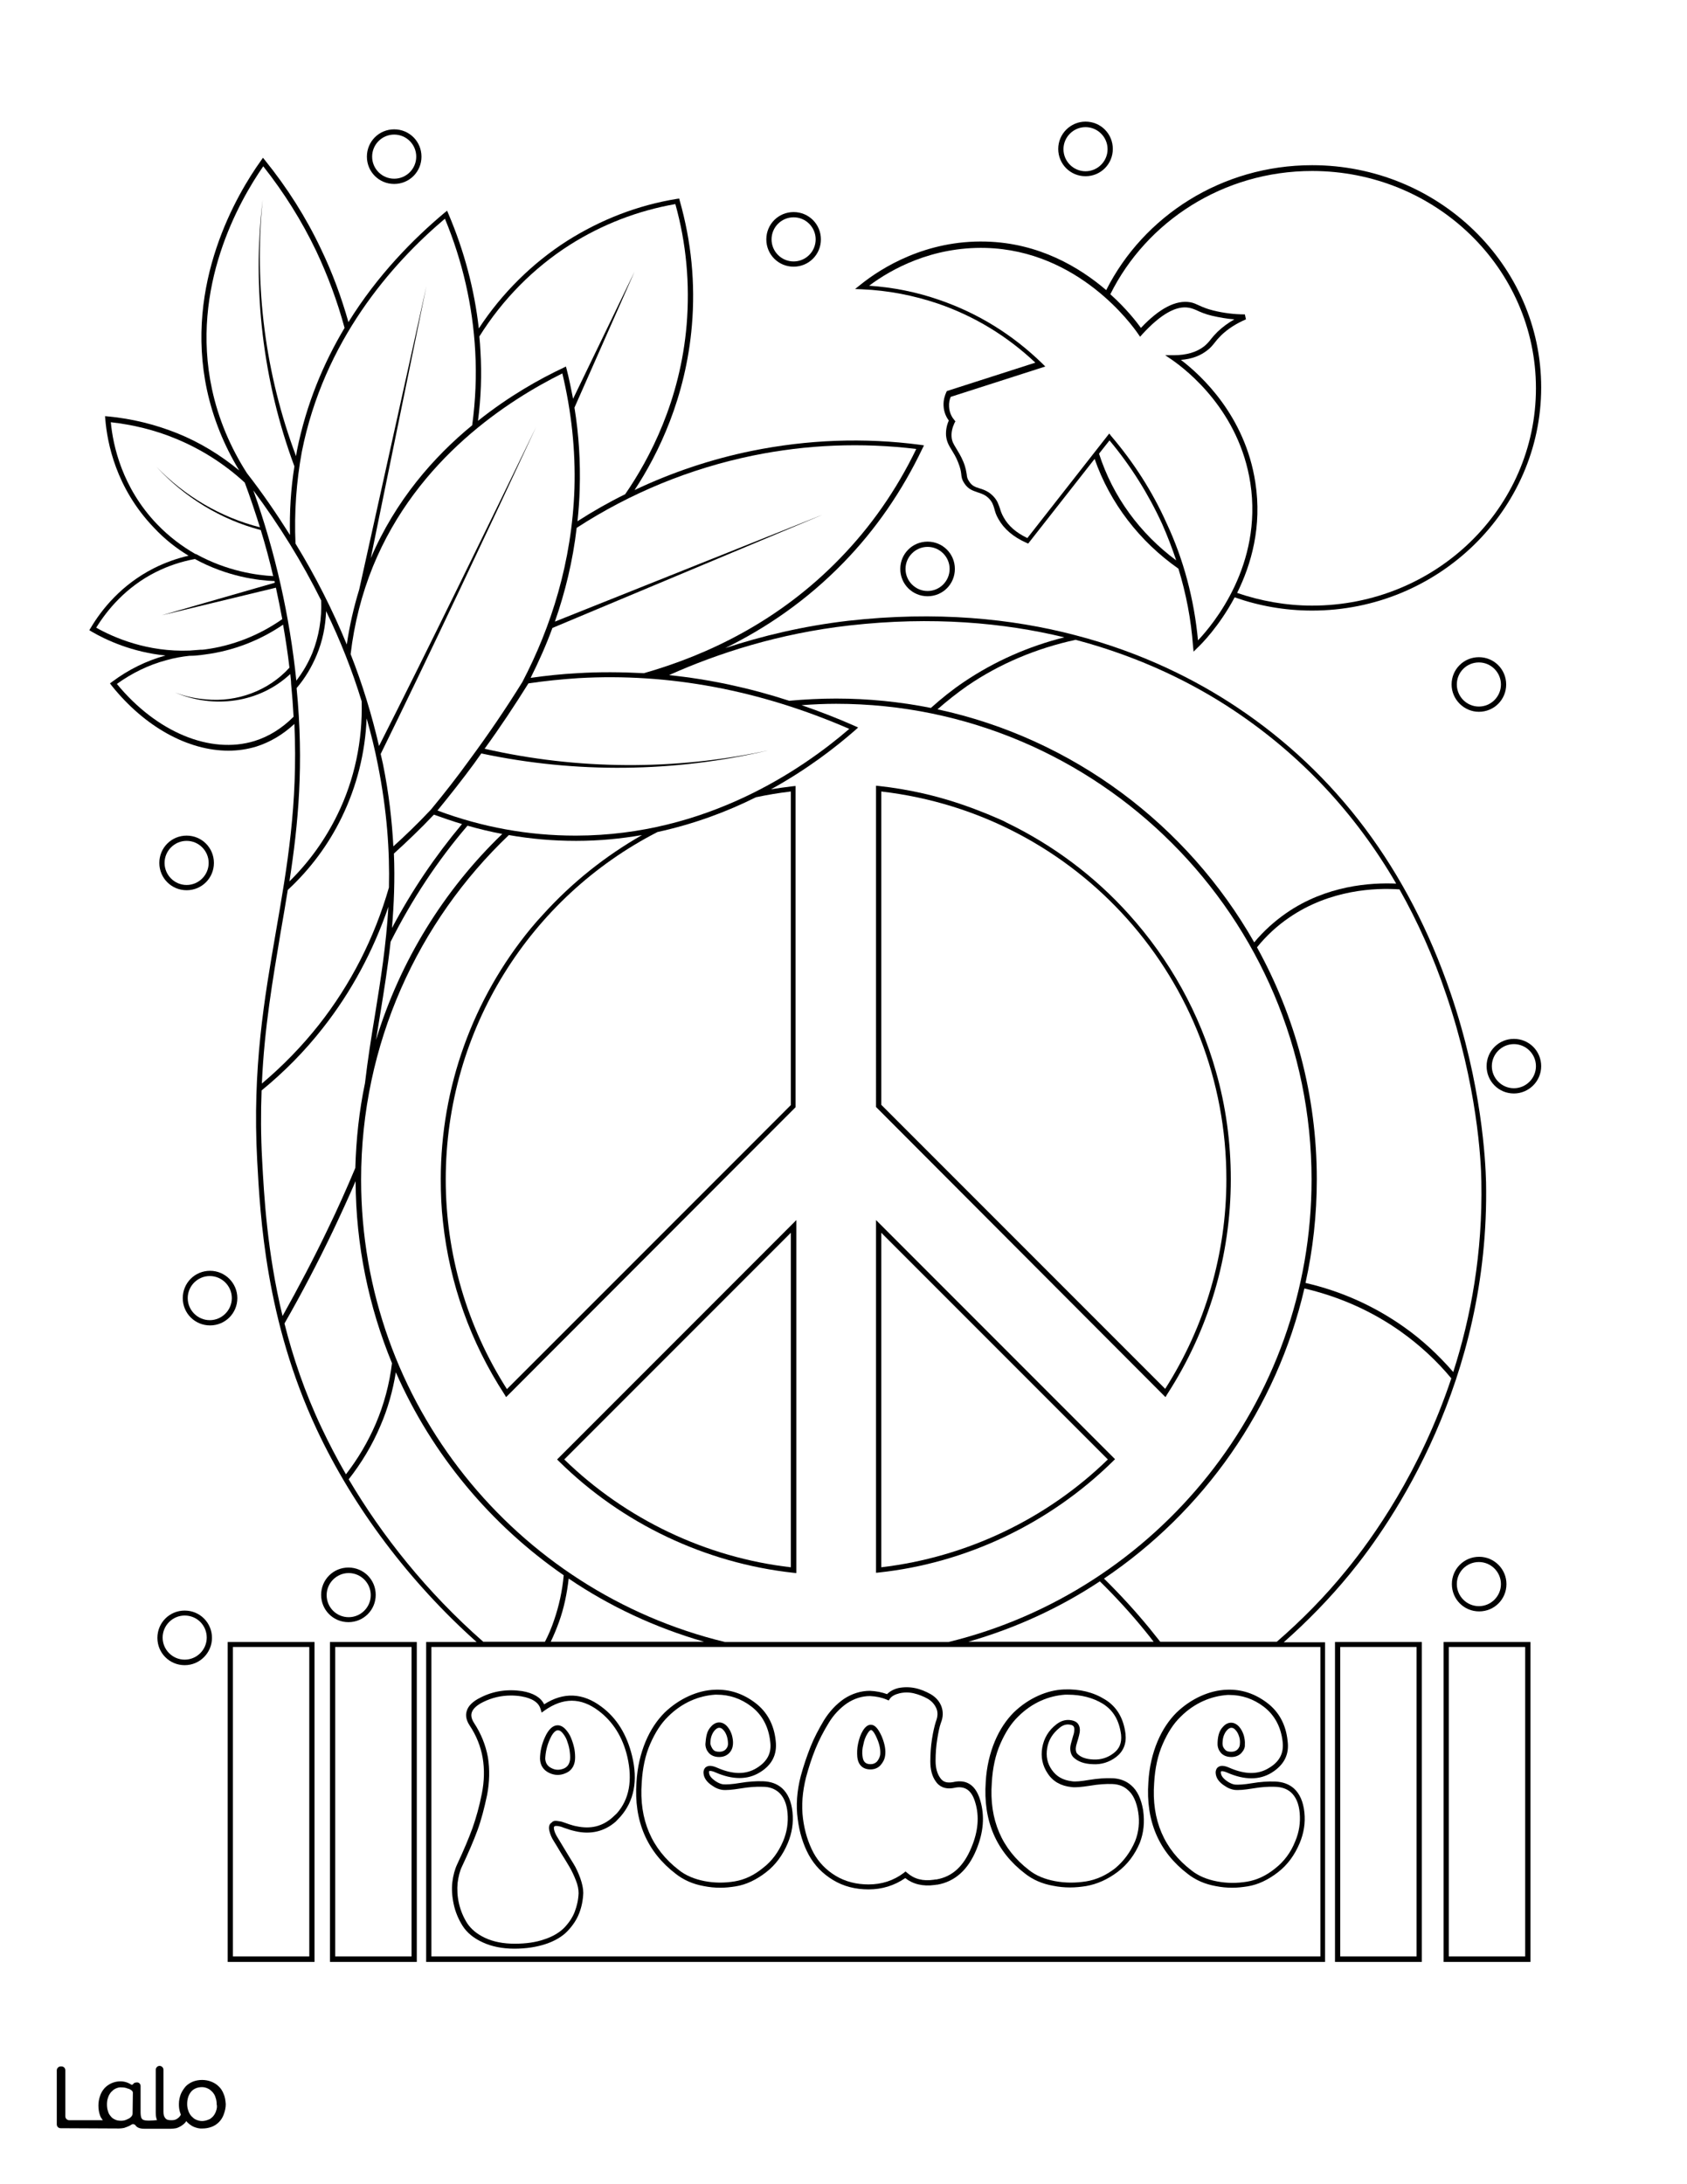
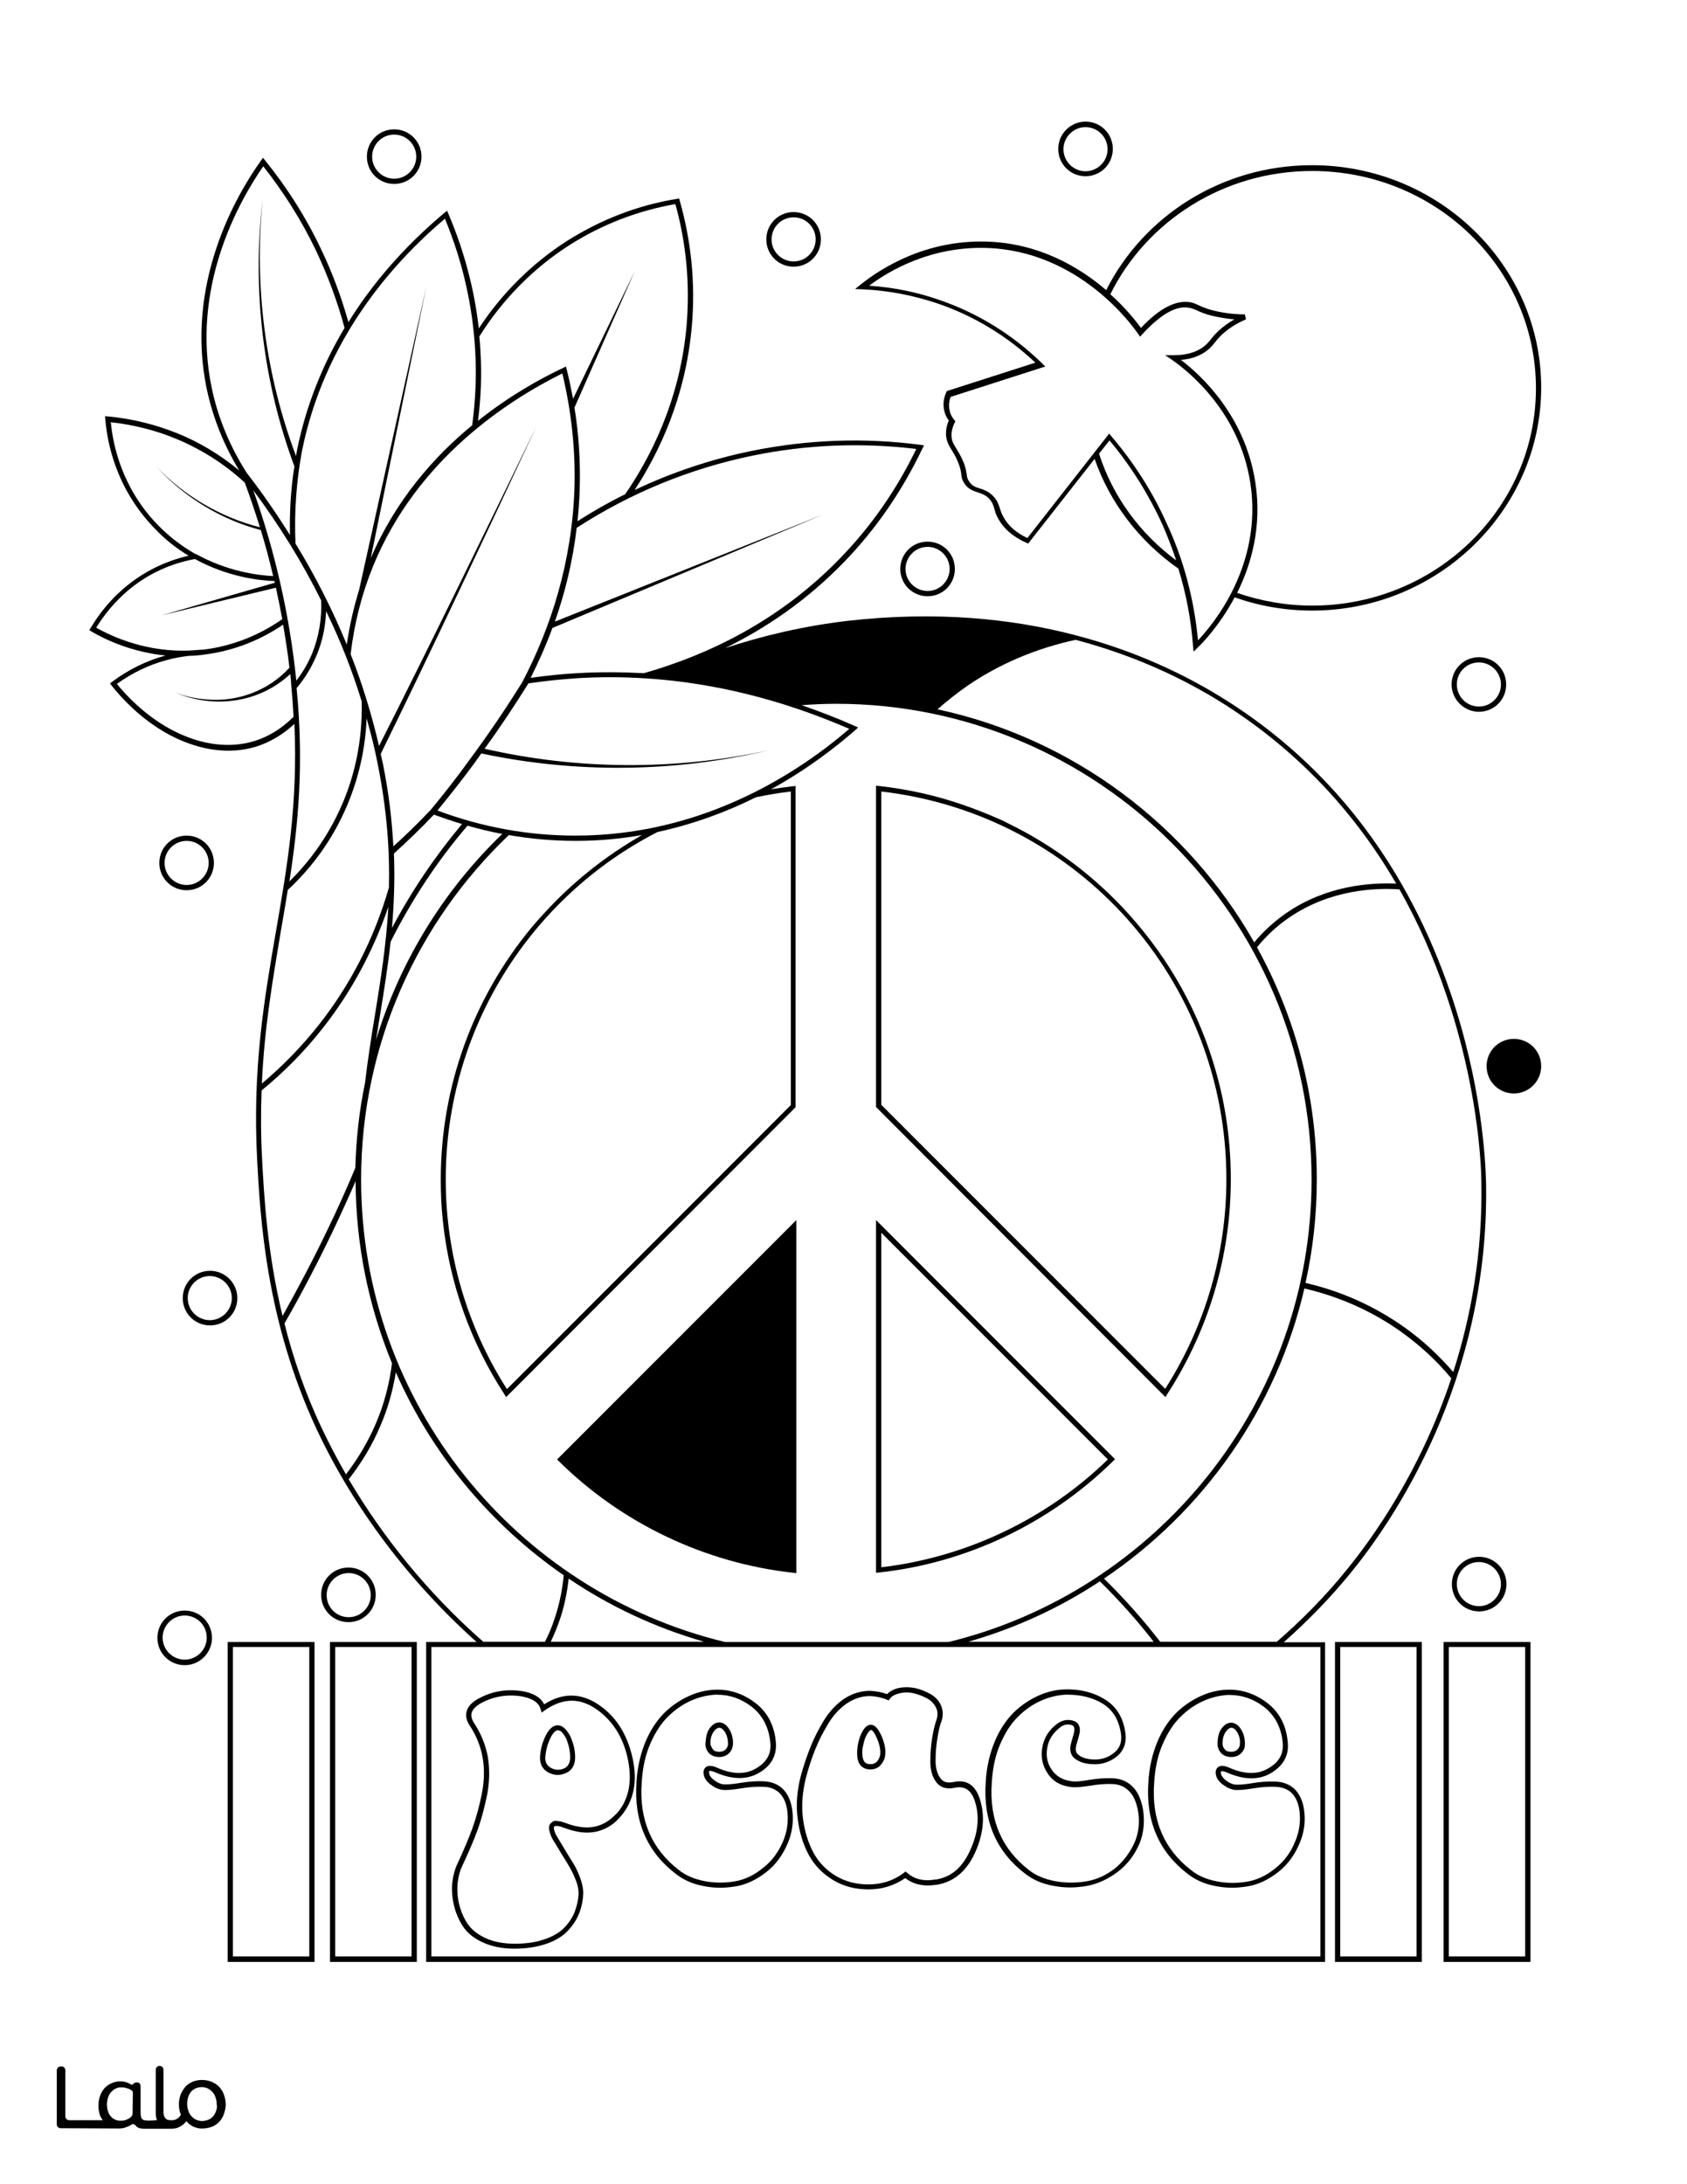
<svg xmlns="http://www.w3.org/2000/svg" version="1.1" id="Layer_1" data-layer="Layer_1" x="0px" y="0px" viewBox="0 0 612 792" style="enable-background:new 0 0 612 792;" xml:space="preserve">
  <rect x="0" y="0" width="612" height="792" fill="#808080" stroke="none" />
  <style type="text/css">
	.st0{fill:#FFFFFF;}
	.st1{fill:#010101;}
</style>
  <g id="Black">
    <rect x="14.7" y="20.8" width="576" height="742.3" />
  </g>
  <g id="Color">
    <path class="st0" d="M107.2,197.1c7.3,11.9,13.5,24.2,18.6,36.6c1-6.8,2.5-13.4,4.5-19.9l0,0l24.4-110.1l-20.2,98.7   c9-21,22.9-36.8,36.8-48.2l0,0c1.2-8.9,1.6-17.9,1.1-26.8c-0.9-16.5-4.6-32.7-11-48.1c-19.5,16.5-43.9,44.3-51.9,84.5   C107.5,174.7,106.7,185.9,107.2,197.1z" />
    <path class="st0" d="M105.2,194c-0.2-8.4,0.3-16.7,1.6-24.9c-11.4-30.7-15.4-64.2-11.5-96.7c-3.2,31.4,1,63.5,12.1,93   c0.1-0.6,0.2-1.3,0.3-1.9c3.4-17,9.7-31.9,17.3-44.6c-2.6-9.6-6.1-19-10.3-27.9c-5.2-10.9-11.7-21.2-19.2-30.7   C86.7,73,69,104.2,76.9,141.1c2.3,10.7,6.6,21,12.7,30.5C95.3,178.9,100.4,186.4,105.2,194z" />
    <path class="st0" d="M173.4,152.6c11.4-9.1,22.6-15.3,30.9-19.2l1-0.5l0.3,1.1c0.9,3.5,1.6,7.1,2.3,10.6l22.3-46.1l-21.8,49.3   c1.6,9.8,2.2,19.7,1.9,29.5c-0.1,4-0.4,7.9-0.8,11.7c5.6-3.6,11.4-6.9,17.3-9.8c8.9-12.9,20-34,22.3-61.5   C250.3,103,249,88.3,245,74c-13.7,2.4-26.6,7.4-38.3,14.8c-13.2,8.4-24.5,19.9-32.8,33.2c0.2,1.8,0.3,3.6,0.4,5.4   C174.8,135.8,174.5,144.3,173.4,152.6z" />
    <path class="st0" d="M74.3,235.5c10-1.3,19.7-5.1,28.1-11c-0.7-3.8-1.5-7.6-2.3-11.4l-41.4,10l41-11.8c0-0.2-0.1-0.4-0.1-0.6   c-5.9-0.2-17.2-1.6-28.9-8c-4.9,0.9-9.7,2.5-14.1,4.7c-11,5.5-17.8,13.9-21.7,20.2c6.6,3.7,18.7,8.9,33.9,8.3   c1.3-0.1,2.6-0.2,3.9-0.3C73.2,235.6,73.7,235.6,74.3,235.5z" />
    <path class="st0" d="M105.3,244.4c-11.2,10.5-27.7,12.7-41.8,6.7c3.6,1.4,7.4,2.2,11.2,2.5c11.2,1.1,22.7-3.1,30.3-11.5   c-0.6-5.2-1.4-10.4-2.3-15.6c-8.5,5.8-18.2,9.5-28.2,10.8c-0.5,0.1-1,0.1-1.4,0.2l0,0l0,0c-1.5,0.2-2.9,0.3-4.4,0.3   c-2.8,0.3-5.6,0.8-8.4,1.6c-6.4,1.7-12.5,4.7-17.9,8.6c14.4,17.5,33.9,25.6,49.9,20.7c5.2-1.6,10-4.6,14.2-8.8   c-0.2-3.9-0.5-7.8-0.9-12C105.6,246.7,105.4,245.6,105.3,244.4z" />
    <path class="st0" d="M201.3,225.4l97.2-38.8l-98.1,41.1c-2.3,6.3-5,12.3-7.9,18.1c5.6-0.8,11.3-1.4,17-1.7c8-0.5,16.1-0.4,24.1,0   c23.1-6.6,49-18.8,71.1-41.6c11.2-11.5,20.5-24.8,27.7-39.7c-19.8-2.4-39.8-1.6-59.3,2.4c-22.8,4.7-44.3,13.5-63.9,26.2   C207.8,203.5,205,214.8,201.3,225.4z" />
    <path class="st0" d="M71.1,200.9c11.2,6.2,22.1,7.7,28,8c-1.3-5.6-2.8-11.2-4.5-16.7c-14.5-3.8-27.7-11.9-37.8-22.9   c10.2,10.6,23.3,18.3,37.5,21.9c-1.7-5.4-3.5-10.8-5.5-16.2c-7.4-6.8-15.9-12.2-25.2-16c-7.5-3.1-15.4-5-23.4-5.9   c0.8,8.5,4.1,23.7,16.7,36.9c4.5,4.7,9.3,8.2,14,10.9H71.1L71.1,200.9z" />
    <path class="st0" d="M0,0v792h612V0H0z M393.8,44.1c5.5,0,9.9,4.4,9.9,9.9s-4.4,9.9-9.9,9.9s-9.9-4.4-9.9-9.9   S388.4,44.1,393.8,44.1z M287.9,76.9c5.5,0,9.9,4.4,9.9,9.9s-4.4,9.9-9.9,9.9s-9.9-4.4-9.9-9.9S282.4,76.9,287.9,76.9z M143,46.9   c5.5,0,9.9,4.4,9.9,9.9s-4.4,9.9-9.9,9.9s-9.9-4.4-9.9-9.9S137.5,46.9,143,46.9z M67,603.8c-5.5,0-9.9-4.4-9.9-9.9s4.4-9.9,9.9-9.9   s9.9,4.4,9.9,9.9C76.9,599.3,72.5,603.8,67,603.8z M67.7,322.8c-5.5,0-9.9-4.4-9.9-9.9s4.4-9.9,9.9-9.9s9.9,4.4,9.9,9.9   S73.2,322.8,67.7,322.8z M86.1,470.7c0,5.5-4.4,9.9-9.9,9.9s-9.9-4.4-9.9-9.9s4.4-9.9,9.9-9.9S86.1,465.3,86.1,470.7z M114.1,711.4   H82.6v-116h31.5V711.4z M116.5,578.3c0-5.5,4.4-9.9,9.9-9.9c5.5,0,9.9,4.4,9.9,9.9s-4.4,9.9-9.9,9.9S116.5,583.8,116.5,578.3z    M151.2,711.4h-31.5v-116h31.5V711.4z M480.9,711.4H154.6v-116h18.3c-24.3-21.7-44.7-48.7-58-77.1c-18.5-39.5-20.5-77.2-21.6-97.5   c-1.8-33.5,2.6-58.7,6.8-83c4.1-23.6,8-46.1,6.7-75.3c-4.2,3.9-8.8,6.6-13.8,8.2c-3.3,1-6.7,1.5-10.1,1.5   c-14.6,0-30.3-8.5-42.4-23.6l-0.6-0.8l0.8-0.6c5.9-4.4,12.4-7.6,19.3-9.5h0.1c-12.1-1.2-21.6-5.6-26.9-8.7l-0.8-0.5l0.5-0.8   c3.9-6.6,11.1-15.7,23-21.7c4-2,8.2-3.5,12.5-4.5c-4.3-2.6-8.6-5.9-12.6-10.2C42,176.9,38.9,160.5,38.2,152l-0.1-1.1l1.1,0.1   c8.6,0.8,17.1,2.9,25.1,6.1c8.2,3.3,15.7,7.9,22.5,13.5c-5.6-9.2-9.5-19-11.7-29.1C66.8,102.8,86,70.3,94.7,58.2l0.7-1l0.8,1   c8,9.9,14.8,20.6,20.2,32c4.1,8.5,7.4,17.4,10,26.6C137,99.7,150,86.6,161.2,77.2l1-0.8l0.5,1.2c5.7,13.4,9.4,27.3,11,41.5   c8.3-12.7,19.4-23.7,32.1-31.8c12.2-7.7,25.6-12.9,39.8-15.2l0.8-0.1l0.2,0.8c4.2,14.8,5.7,30,4.4,45.2   c-2.2,26.1-12.1,46.5-20.8,59.7c13.5-6.4,27.8-11.2,42.5-14.2c20.2-4.1,40.8-4.9,61.2-2.2l1.3,0.2l-0.6,1.2   c-7.4,15.5-17,29.4-28.6,41.3c-13.4,13.8-28.2,23.8-42.9,31c13.3-4.4,28.3-8,44.6-9.9c32-3.6,59.4-0.8,82.3,5.2l0,0l0,0   c24.7,6.4,44.2,16.5,58.5,26c36.3,24.1,62.4,59,77.7,103.7c11.4,33.3,12.7,61,12.9,68.7c1.4,72.1-34.1,123.4-49.4,142   c-7.3,8.9-15.4,17.2-24,24.8h15v115.9H480.9z M336.5,196.4c5.5,0,9.9,4.4,9.9,9.9s-4.4,9.9-9.9,9.9s-9.9-4.4-9.9-9.9   C326.6,200.8,331,196.4,336.5,196.4z M526.6,248.2c0-5.5,4.4-9.9,9.9-9.9s9.9,4.4,9.9,9.9s-4.4,9.9-9.9,9.9   C531.1,258.1,526.6,253.6,526.6,248.2z M546.5,574.4c0,5.5-4.4,9.9-9.9,9.9s-9.9-4.4-9.9-9.9s4.4-9.9,9.9-9.9   C542,564.5,546.5,568.9,546.5,574.4z M515.8,711.4h-31.5v-116h31.5V711.4z M555.2,711.4h-31.5v-116h31.5V711.4z M549.2,396.5   c-5.5,0-9.9-4.4-9.9-9.9s4.4-9.9,9.9-9.9s9.9,4.4,9.9,9.9S554.6,396.5,549.2,396.5z M476,221.4c-9.9,0-19.3-1.7-28.1-4.8   c-5.6,10.5-12.1,17-13.5,18.3l-1.4,1.4l-0.2-2c-0.7-9.6-2.5-19-5.3-28.1c-14-9.8-24.8-23.7-30.4-39.8L373,197.1l-0.7-0.3   c-4.7-2.1-8.1-5-10.1-8.6c-0.9-1.5-1.2-2.7-1.5-3.8c-0.4-1.3-0.7-2.3-1.8-3.5c-1.4-1.5-2.8-1.9-4.3-2.4c-1.7-0.6-3.4-1.1-4.8-3.3   c-0.9-1.4-1-2.3-1.1-3.4c-0.1-0.9-0.3-2.1-1.1-4.1c-0.8-2.1-1.7-3.4-2.4-4.6c-1-1.6-1.8-3-2-5.2c-0.1-1.8,0.2-3.6,1-5.4   c-0.8-1.1-1.8-2.9-1.9-5.4c-0.1-2.1,0.5-3.8,1-4.9l0.2-0.4l32.1-10.3c-10.3-9.7-22.2-16.9-35.3-21.4c-8.9-3-18.1-4.8-27.6-5.2   l-2.5-0.1l2-1.6c7.6-6.1,23.7-16.2,45.5-15.6c19.2,0.5,33.9,9.3,43.6,17.6c13.5-26.8,41.9-45.3,74.7-45.3   c45.8,0,83.1,36.2,83.1,80.6S521.8,221.4,476,221.4z" />
    <path class="st0" d="M135.3,205.4c-4.1,10.1-6.8,20.8-8.1,31.8c4.3,10.9,7.7,22.1,10.3,33.3c16.9-33.3,40.9-82.5,57-115.7   c-16,34.4-39.8,84.9-56.4,118.6c0.3,1.2,0.5,2.3,0.8,3.5c2.2,10.8,3.3,20.8,3.8,30c4.2-3.8,8.8-8.2,13.5-13.2l0.1-0.1   c4.8-5.8,9.5-11.8,13.9-17.9c6.8-9.2,13.3-18.7,19.3-28.4c10.4-19.9,18-43.5,18.9-70.3c0.4-13.8-1.1-27.8-4.4-41.6   C184.9,144.9,151.4,166,135.3,205.4z" />
    <path class="st0" d="M239,244.5c0.1,0,0.1-0.1,0.2-0.1C239.1,244.5,239,244.5,239,244.5L239,244.5z" />
    <path class="st0" d="M142.9,309.5c0.4,9.6,0,18.5-0.7,27c7.2-13.6,15.7-26.1,25.4-37.7c-3.4-1-6.8-2.2-10.2-3.4   C152.3,300.8,147.3,305.5,142.9,309.5z" />
    <path class="st0" d="M426.7,203.2c-1.5-4.5-3.2-8.9-5.1-13.2c-5-10.9-11.4-21.1-19.1-30.3l-3.8,4.8   C403.7,180.1,413.6,193.5,426.7,203.2z" />
    <path class="st0" d="M476,62c-32.2,0-60.1,18.3-73.2,44.7c5.8,5.2,9.5,10,11.1,12.2c6.7-7.1,12.7-10.2,17.9-9.3   c1.2,0.2,2.2,0.7,3.3,1.2c1.3,0.6,2.7,1.2,5.1,1.8c3.7,0.9,7.5,1.4,11.4,1.4l0,0l0.4,1.8c-3.5,1.5-6.5,3.4-9,5.8   c-1,1-1.7,1.8-2.3,2.6c-0.8,1-1.5,1.9-2.7,2.8c-2.5,2-5.7,3.2-9.6,3.5c7.4,5.6,23.3,20.3,27,44.4c2.5,16.1-1.5,29.8-6.6,40.1   c8.5,2.9,17.7,4.6,27.2,4.6c44.8,0,81.2-35.3,81.2-78.8S520.8,62,476,62z" />
    <path class="st0" d="M488.4,569.4c9.5-11.6,26.8-35.7,38.1-69.6c-5.3-6.4-11.4-12-18.1-16.8c-10.5-7.5-22.4-12.8-35.2-15.8   c-10.1,43.6-36.6,80.9-72.7,105.2c5.8,5.7,11.3,11.7,16.4,17.9c1.3,1.7,2.7,3.3,4,5h42.3C472.2,587.5,480.7,578.9,488.4,569.4z" />
    <path class="st0" d="M524.6,360.5c-4.6-13.6-10.3-26.3-16.9-38c-8.7-0.6-25.1,0-40,10.2c-4.4,3-8.3,6.6-11.7,10.8   c13.8,25,21.7,53.6,21.7,84.1c0,12.9-1.4,25.5-4.1,37.6c13.1,3,25.2,8.5,35.9,16.1c6.5,4.6,12.4,10.1,17.7,16.2   c6.4-19.9,10.7-43.1,10.2-69.1C537.3,420.9,535.9,393.5,524.6,360.5z" />
    <path class="st0" d="M199.8,595.3h55.6c-17.7-5.1-34.2-12.8-49.1-22.9c-0.6,5.4-1.7,10.7-3.5,15.7   C201.9,590.6,200.9,593,199.8,595.3z" />
    <path class="st0" d="M418.5,595.3c-1-1.3-2-2.6-3-3.8c-5.1-6.3-10.7-12.4-16.5-18.1c-14.5,9.6-30.6,17-47.7,21.9L418.5,595.3   L418.5,595.3z" />
    <path class="st0" d="M95,392.9c7.6-6.4,14.5-13.5,20.6-21.2c11.6-14.7,20.2-31.5,25.5-49.9c0.3-13.3-0.7-27.8-4-44.4   c-1.1-5.7-2.5-11.3-4.1-16.9c-0.5,12.5-3.6,24.7-9,35.8c-4.8,9.9-11.4,18.8-19.6,26.4c-0.8,5.1-1.7,10.2-2.6,15.4   C99,355,95.9,372.5,95,392.9z" />
    <path class="st0" d="M182.2,302.4c-4.2-0.8-8.4-1.8-12.6-3c-10.9,12.7-20.2,26.8-27.9,42.1c-1,9.1-2.4,17.8-3.8,26.4   c-0.5,3.1-1,6.1-1.5,9.2C145.2,348.3,161.1,322.7,182.2,302.4z" />
-     <path class="st0" d="M308.1,226.8c-25.5,2.9-47.5,10-65.4,18c14.6,1.5,29.1,4.6,43.6,9.3c5.6-0.5,11.3-0.8,17-0.8   c11.8,0,23.3,1.2,34.4,3.4c3.8-3.4,7.9-6.7,12.1-9.5c11-7.4,23.2-12.8,36.3-16.1C364.2,225.8,338.2,223.4,308.1,226.8z" />
    <path class="st0" d="M340.1,257.2c49.2,10.6,90.7,42,114.9,84.5c3.4-4.1,7.3-7.6,11.6-10.6c14.6-10.1,30.7-11.1,39.9-10.7   c-14.9-25.6-34.6-46.6-58.9-62.8c-14.1-9.4-33.2-19.2-57.4-25.6c-14.3,3.1-27.6,8.7-39.3,16.7C347.2,251.3,343.5,254.2,340.1,257.2   z" />
    <path class="st0" d="M116.5,217.7c-6.8-13.7-15-27-24.6-39.9c8,22.5,13.2,45.7,15.6,69c2.4-3.1,4.3-6.4,5.8-10   C115.7,230.8,116.8,224.2,116.5,217.7z" />
    <path class="st0" d="M136.1,367.6c2-12.4,4-24.9,4.8-38.8c-5.5,16-13.4,30.8-23.8,44c-6.5,8.3-14,15.9-22.2,22.6   c-0.3,7.9-0.3,16.3,0.2,25.3c0.7,13,1.8,33.3,7.4,56.5c5.8-10.4,11.4-21,16.5-31.7c3.5-7.2,6.8-14.6,9.9-22   c0.3-10.5,1.4-20.7,3.5-30.7C133.4,384.3,134.7,376,136.1,367.6z" />
    <path class="st0" d="M105,319.6c7.2-7.1,13-15.2,17.4-24.2c6.2-12.6,9.2-26.9,8.8-41.1c-3.4-11.1-7.7-22-12.9-32.7   c-0.2,5.5-1.3,10.9-3.4,15.9c-1.8,4.3-4.2,8.4-7.3,12C110.3,277.2,108.2,298.8,105,319.6z" />
    <path class="st0" d="M125.5,534.6c4.4-5.7,8-11.8,10.8-18.3c3-7,5-14.5,5.9-22c-8.4-20.4-13.1-42.7-13.2-66c-2.6,6-5.4,12.1-8.2,18   c-5.4,11.3-11.3,22.6-17.6,33.6c3,12,7.3,24.8,13.4,37.7C119.2,523.1,122.2,528.9,125.5,534.6z" />
    <path class="st0" d="M197.7,595.3c1.3-2.5,2.4-5.1,3.3-7.8c1.8-5.2,3-10.7,3.5-16.3c-26.5-18.3-47.8-43.8-60.9-73.6   c-1.1,6.7-2.9,13.2-5.6,19.4c-2.9,6.9-6.8,13.4-11.5,19.4c12.1,20.5,28.4,41,48.8,58.9L197.7,595.3L197.7,595.3z" />
    <path class="st0" d="M319.7,447v121.3c30.7-3.6,59.9-17.4,82.2-39.1L319.7,447z" />
-     <path class="st0" d="M204.7,529.2c22.3,21.7,51.5,35.6,82.2,39.1V447L204.7,529.2z" />
    <path class="st0" d="M319.7,287v113.6l103,103c14.5-22.7,22.2-49,22.2-76C444.9,355.6,391.2,295.3,319.7,287z" />
    <path class="st0" d="M161.7,427.7c0,27,7.7,53.3,22.2,76l103-103V287c-4.3,0.5-8.5,1.2-12.7,2.1c-10.4,5.2-22.4,9.7-35.7,12.6   C192.5,325.3,161.7,373.1,161.7,427.7z" />
    <path class="st0" d="M475.8,427.7c0-95.1-77.4-172.5-172.5-172.5c-4.2,0-8.3,0.2-12.5,0.5c6.4,2.2,12.9,4.7,19.2,7.5l1.3,0.6   l-1.1,1c-7.1,6.2-17.4,14.2-30.5,21.4c2.6-0.4,5.3-0.8,7.9-1.1l1-0.1v116.5l-0.3,0.3L183.6,506.6l-0.6-1   c-12.3-18.9-19.9-40.2-22.3-62.5c-0.6-5.1-0.8-10.3-0.8-15.5c0-33.3,11.6-65.4,32.7-91c1.4-1.7,2.9-3.4,4.4-5   c10.5-11.6,22.6-21.2,35.9-28.8c-7.5,1.3-15.4,2.1-23.7,2.1c-0.1,0-0.2,0-0.4,0c-8.1,0-16.2-0.7-24.2-2.1   c-33,31.4-53.6,75.8-53.6,124.9c0,81.2,56.3,149.4,132,167.7h81.1C419.5,577,475.8,508.8,475.8,427.7z M288.8,570.4l-1-0.1   c-31.9-3.5-62.1-17.8-85-40.4l-0.7-0.7l86.8-86.8v128H288.8z M317.8,284.9l1,0.1c5.5,0.6,10.8,1.5,16.1,2.7c2.1,0.5,4.2,1,6.3,1.6   c1,0.3,2.1,0.6,3.1,0.9c6.2,1.9,12.3,4.2,18.2,6.8c1,0.4,2,0.9,2.9,1.4c16.5,8,31.6,19.2,44.1,33.1c14.9,16.5,25.7,36,31.6,57   c3.6,12.6,5.4,25.7,5.4,39.1c0,27.8-8,54.7-23.1,78l-0.6,1l-105-105.2V284.9z M317.8,442.4l86.7,86.7l-0.7,0.7   c-23,22.6-53.2,37-85,40.4l-1,0.1V442.4z" />
    <path class="st0" d="M278.7,272.1c-34,8-69.8,8.4-104.1,1.1c-0.9,1.3-1.8,2.5-2.7,3.8c-4.2,5.7-8.7,11.4-13.2,16.9   c16.3,6.1,33.1,9.1,50,9.1c0.1,0,0.2,0,0.4,0c47.1-0.1,81.8-23.9,99-38.7c-32.5-14.1-65.5-20.3-98.3-18.4c-6,0.4-12.1,1-18.1,1.9   c-5,8-10.3,16-15.9,23.7C209.5,279.2,244.9,279.4,278.7,272.1z" />
    <path class="st0" d="M434.6,232.2c5.6-5.9,23.5-27.4,19-57c-4-26.1-22.8-40.8-28.4-44.7l-2.5-1.7h3h0.1c4.6,0,8.3-1.1,11-3.2   c1-0.8,1.7-1.6,2.4-2.5c0.6-0.8,1.4-1.7,2.5-2.8c1.8-1.7,3.8-3.2,6.1-4.5c-2.7-0.2-5.5-0.7-8.1-1.3c-2.5-0.6-4.1-1.3-5.4-1.9   c-1.1-0.5-1.9-0.8-2.9-1c-4.7-0.9-10.4,2.4-17,9.6l-0.8,0.9l-0.7-1c-2.1-3.1-21.6-30.3-55.3-31.2c-19.5-0.5-34.3,7.7-42.3,13.7   c8.8,0.6,17.3,2.3,25.6,5.2c13.9,4.8,26.4,12.5,37.2,23l1.1,1.1l-34.3,11c-0.4,0.9-0.7,2.1-0.6,3.6c0.1,2.3,1.2,4,1.9,4.8l0.4,0.5   l-0.3,0.5c-0.8,1.7-1.2,3.3-1.1,5c0.1,1.8,0.8,2.8,1.7,4.3c0.7,1.2,1.7,2.7,2.6,4.9s1,3.5,1.2,4.5c0.1,1,0.2,1.6,0.9,2.6   c1,1.6,2.2,2,3.8,2.5c1.6,0.5,3.3,1.1,5,2.9c1.5,1.6,1.8,2.9,2.3,4.2c0.3,1,0.6,2,1.4,3.4c1.7,3.1,4.6,5.6,8.6,7.5l29.7-37.9   l0.7,0.9c8.2,9.6,15,20.2,20.1,31.6C429.4,202.9,433.2,217.3,434.6,232.2z" />
    <path class="st0" d="M75.7,312.9c0-4.4-3.6-8-8-8s-8,3.6-8,8s3.6,8,8,8S75.7,317.3,75.7,312.9z" />
-     <path class="st0" d="M557.2,386.6c0-4.4-3.6-8-8-8s-8,3.6-8,8s3.6,8,8,8S557.2,391,557.2,386.6z" />
    <path class="st0" d="M528.5,248.2c0,4.4,3.6,8,8,8s8-3.6,8-8s-3.6-8-8-8S528.5,243.7,528.5,248.2z" />
    <circle class="st0" cx="287.9" cy="86.8" r="8" />
    <circle class="st0" cx="143" cy="56.8" r="8" />
    <path class="st0" d="M393.8,62.1c4.4,0,8-3.6,8-8s-3.6-8-8-8s-8,3.6-8,8S389.4,62.1,393.8,62.1z" />
    <path class="st0" d="M328.5,206.3c0,4.4,3.6,8,8,8s8-3.6,8-8s-3.6-8-8-8S328.5,201.9,328.5,206.3z" />
    <path class="st0" d="M68.1,470.7c0,4.4,3.6,8,8,8s8-3.6,8-8s-3.6-8-8-8S68.1,466.3,68.1,470.7z" />
    <path class="st0" d="M126.5,586.4c4.4,0,8-3.6,8-8s-3.6-8-8-8s-8,3.6-8,8S122,586.4,126.5,586.4z" />
    <path class="st0" d="M67,585.8c-4.4,0-8,3.6-8,8s3.6,8,8,8s8-3.6,8-8S71.5,585.8,67,585.8z" />
    <path class="st0" d="M528.5,574.4c0,4.4,3.6,8,8,8s8-3.6,8-8s-3.6-8-8-8S528.5,569.9,528.5,574.4z" />
    <path class="st0" d="M206.8,638c0.1-1,0-2.2-0.2-3.5s-0.6-2.5-1-3.6c-0.4-1-1-1.9-1.6-2.6c-0.5-0.6-1.1-0.9-1.6-0.9   c-1.2,0-2.3,1.8-2.9,3.2c-1.1,2.4-1.6,4.8-1.7,7.1c0.1,1.6,0.8,2.7,2.2,3.4c1.5,0.8,2.9,0.8,4.5,0.2   C205.9,640.7,206.6,639.6,206.8,638z" />
    <path class="st0" d="M449.5,629.6c-0.3-0.9-0.7-1.7-1.3-2.3c-0.5-0.6-1-0.8-1.5-0.8s-1,0.3-1.5,0.8c-0.6,0.6-1,1.4-1.3,2.2   c-0.3,0.9-0.4,1.9-0.4,2.8c0,0.8,0.3,1.5,0.9,2.1c0.5,0.6,1.2,0.8,2.3,0.8c0.9,0,1.7-0.3,2.2-0.8c0.6-0.6,0.9-1.3,0.9-2   C449.9,631.4,449.8,630.5,449.5,629.6z" />
    <path class="st0" d="M258.7,634.4c0.5,0.6,1.2,0.8,2.3,0.8c0.9,0,1.7-0.3,2.2-0.8c0.6-0.6,0.9-1.3,0.9-2c0-0.9-0.1-1.8-0.4-2.8   c-0.3-0.9-0.7-1.7-1.3-2.3c-0.5-0.6-1-0.8-1.5-0.8s-1,0.3-1.5,0.8c-0.6,0.6-1,1.4-1.3,2.2c-0.3,0.9-0.4,1.9-0.4,2.8   C257.9,633.1,258.2,633.8,258.7,634.4z" />
    <path class="st0" d="M312.9,636.8c0.2,2,1.1,2.9,2.9,2.9c0.9,0,1.7-0.3,2.3-0.9c0.6-0.7,1-1.5,1.2-2.4c0.2-1.6-0.1-3.6-1.1-5.9   c-1.3-3.1-2.1-3.2-2.2-3.2s-0.6,0.1-1.3,1.3c-0.7,1.1-1.2,2.4-1.5,4C312.8,634.1,312.7,635.6,312.9,636.8L312.9,636.8z" />
    <path class="st0" d="M156.5,597.2v112.2H479V597.2H156.5z M225.1,658.7l-1.7,1.8c-4.1,3.6-9.1,4.8-14.7,3.5   c-0.8-0.2-1.8-0.4-2.8-0.8c-1-0.3-1.8-0.6-2.3-0.8c-0.5-0.1-1-0.3-1.7-0.3c-0.2,0-0.4,0-0.5,0l-0.1,0.1l-0.2,0.1   c-0.3,0.1-0.1,0.9-0.1,1.1c0.2,1,0.7,2,1.4,3.1c0.7,1.2,1.6,2.6,2.6,4.3s2,3.3,3,4.9c1,1.6,1.8,3.4,2.5,5.3c0.7,2,1.1,3.8,1.1,5.4   c-0.1,2.6-0.6,5.1-1.5,7.4c-0.9,2.3-2.3,4.4-4.2,6.4s-4.6,3.6-7.9,4.7c-3.3,1.1-7.1,1.7-11.4,1.7c-4.4,0-8.3-0.8-11.5-2.3   c-3.3-1.5-5.7-3.5-7.3-6c-1.5-2.4-2.6-5-3.2-7.8c-0.6-2.8-0.8-5.5-0.5-8s0.9-4.7,1.8-6.6c2.3-4.9,4.1-9.2,5.5-13   c1.3-3.7,2.5-7.9,3.4-12.5c0.9-4.5,1-8.9,0.3-13s-2.3-8.1-4.7-11.7c-1.2-1.8-1.6-3.6-1.1-5.2c0.5-1.9,2.2-3.6,5.1-5   c4.5-2.3,9.6-3.1,15-2.3c4.1,0.7,6.8,2.3,8,4.8c7-4.5,14-4.2,20.7,0.8c5.6,4.1,9.3,10.1,11.2,17.9   C231.5,645.7,230,653.1,225.1,658.7z M285.8,668.3c-1.8,4.3-4.4,7.9-7.9,10.6c-3.5,2.7-7.2,4.5-11,5.1c-1.9,0.3-3.7,0.5-5.6,0.5   c-2,0-4-0.2-6-0.6c-3.9-0.7-7.3-2.2-10.1-4.4c-10.5-8-15.3-19.2-14.3-33.3c0.3-5.4,1.5-10.4,3.3-14.7s4.2-7.8,6.9-10.5   c2.7-2.6,5.7-4.6,8.8-6s6.3-2.2,9.5-2.3c5.3-0.2,10.1,1.4,14.5,4.7s6.9,8,7.5,13.8c0.6,4.9-1.3,8.8-5.8,11.5c-4.4,2.7-9.8,2.7-16,0   c-1.8-0.8-2.3-0.5-2.3-0.5c-0.1,0-0.1,0.2-0.1,0.4c0,1.2,0.9,2.3,2.6,3.4c0.8,0.5,1.7,0.9,2.5,1c1.2,0.1,3.3,0,6.2-0.5   c3-0.5,5.8-0.7,8.4-0.6c2.7,0.1,5,0.9,6.8,2.5l0,0c2.1,1.9,3.4,4.8,3.8,8.7C287.9,661,287.3,664.7,285.8,668.3z M354.2,670.7   c-3,7.3-7.8,11.6-14.2,12.7h-0.2c-0.2,0-0.3,0-0.5,0.1h-0.2c-4.3,0.6-7.9-0.3-10.7-2.5c-3.9,2.7-8.4,4.1-13.3,4.1   c-4.8,0-9.1-1.1-12.9-3.4c-3.8-2.3-6.7-5.3-8.8-9.1c-2-3.7-3.4-8.1-4-13c-0.7-4.9-0.3-10.2,1.1-15.6c1-3.7,2.2-7.2,3.5-10.5   s3-6.5,4.9-9.7c2-3.2,4.4-5.8,7.3-7.8c2.9-1.9,6.1-2.9,9.4-2.9c2.2,0.1,4.3,0.5,6.2,1.2c1-1,2.4-1.8,4.1-2.2c2-0.4,4-0.4,6,0   s3.9,1.2,5.7,2.2c1.9,1.1,3.2,2.6,3.9,4.4c0.7,1.9,0.7,3.9-0.2,6.1c-0.5,1.4-0.9,3.4-1.3,5.9s-0.6,5.1-0.6,7.8   c0,2.6,0.6,4.7,1.7,6.2c1,1.5,2.5,1.9,4.7,1.5c3.4-0.8,7.8-0.3,9.8,6.6C357.3,658.5,356.8,664.4,354.2,670.7z M413.5,668.2   c-1.8,4.3-4.5,7.9-8.1,10.6c-3.6,2.7-7.4,4.4-11.4,5.1c-1.9,0.3-3.8,0.5-5.8,0.5c-2.1,0-4.1-0.2-6.1-0.6c-4-0.7-7.4-2.2-10.2-4.4   c-10.5-8-15.3-19.2-14.3-33.3c0.3-5.4,1.5-10.4,3.3-14.7s4.2-7.8,6.9-10.5c2.7-2.6,5.7-4.6,8.8-6c3.1-1.4,6.3-2.2,9.5-2.3   c5.6-0.2,10.5,1,14.7,3.6c4.3,2.6,6.8,6.8,7.5,12.5c0.4,3.6-0.8,6.4-3.4,8.4c-2.5,1.9-5.4,2.8-8.5,2.6c-3.2-0.1-5.5-1-7.1-2.6   c-0.6-0.7-0.9-1.5-1-2.4c-0.1-0.8,0-1.6,0.2-2.4c0.2-0.7,0.4-1.5,0.7-2.5c0.3-0.9,0.5-1.6,0.5-2.2c0.2-1.6-0.4-2-1.4-2.2   c-1.4-0.3-2.7,0.1-3.9,1.1c-2.5,2-4,4.4-4.5,7.3c-0.5,3,0,5.6,1.7,8s4,3.7,7.3,4.1l0,0c1.2,0.2,3.3,0,6.2-0.5   c3.1-0.5,5.9-0.7,8.5-0.6c2.7,0.1,5,1,6.8,2.6c2.2,1.9,3.6,4.9,4.3,9C415.3,660.7,414.9,664.6,413.5,668.2z M461.3,642.8   c-4.4,2.7-9.8,2.7-16,0c-1.8-0.8-2.3-0.5-2.3-0.5c-0.1,0-0.1,0.2-0.1,0.4c0,1.2,0.9,2.3,2.6,3.4c0.8,0.5,1.7,0.9,2.5,1   c1.2,0.1,3.3,0,6.2-0.5c3-0.5,5.8-0.7,8.4-0.6c2.7,0.1,5,0.9,6.8,2.5l0,0c2.1,1.9,3.4,4.8,3.8,8.7c0.4,3.8-0.2,7.5-1.7,11.1   c-1.8,4.3-4.4,7.9-7.9,10.6c-3.5,2.7-7.2,4.5-11,5.1c-1.9,0.3-3.7,0.5-5.6,0.5c-2,0-4-0.2-6-0.6c-3.9-0.7-7.3-2.2-10.1-4.4   c-10.5-8-15.3-19.2-14.3-33.3c0.3-5.4,1.5-10.4,3.3-14.7s4.2-7.8,6.9-10.5c2.7-2.6,5.7-4.6,8.8-6c3.1-1.4,6.3-2.2,9.5-2.3   c5.3-0.2,10.1,1.4,14.5,4.7s6.9,8,7.5,13.8C467.8,636.2,465.8,640,461.3,642.8z" />
    <path class="st0" d="M223.8,657.5c4.5-5.1,5.7-12,3.8-20.4c-1.7-7.3-5.3-12.9-10.5-16.8c-6.4-4.8-12.8-4.8-19.5-0.1l-1.1,0.8   l-0.4-1.3c-0.7-2.4-3-3.9-7-4.6c-1.2-0.2-2.5-0.3-3.7-0.3c-3.6,0-7,0.8-10.2,2.4c-2.4,1.2-3.7,2.5-4.1,3.9c-0.3,1.1,0,2.3,0.9,3.7   c2.5,3.8,4.2,8,5,12.4c0.7,4.4,0.6,9-0.3,13.7c-1,4.7-2.1,9-3.5,12.8s-3.3,8.2-5.6,13.1l0,0c-0.8,1.6-1.3,3.7-1.6,6   c-0.2,2.3-0.1,4.8,0.5,7.4c0.6,2.6,1.6,5,3,7.2c1.4,2.1,3.5,3.9,6.5,5.3c3,1.4,6.6,2.1,10.7,2.1c4.1,0,7.7-0.5,10.8-1.6   c3.1-1,5.5-2.5,7.2-4.2c1.7-1.8,3-3.7,3.8-5.8s1.3-4.3,1.4-6.7c0-1.4-0.3-3-1-4.7c-0.7-1.8-1.5-3.5-2.4-5s-1.9-3.2-3-4.9   c-1-1.7-1.9-3.2-2.6-4.3c-0.8-1.2-1.3-2.5-1.6-3.7c-0.4-1.7,0.1-2.6,0.8-3c0.3-0.4,0.9-0.8,2.1-0.6c0.8,0.1,1.5,0.2,2,0.4   s1.3,0.4,2.3,0.8c1,0.3,1.9,0.6,2.6,0.7c5.1,1.1,9.3,0.1,13-3.1L223.8,657.5z M208.6,638.1c-0.2,2.3-1.4,4.1-3.5,4.9   c-0.9,0.4-1.9,0.6-2.8,0.6c-1.1,0-2.2-0.3-3.2-0.8c-2-1-3.1-2.7-3.2-5l0,0c0-2.6,0.6-5.3,1.8-7.9c1.3-2.9,2.9-4.3,4.6-4.3   c1,0,2,0.5,2.9,1.5c0.8,0.9,1.5,1.9,2,3.2c0.5,1.2,0.9,2.5,1.2,4C208.6,635.6,208.7,636.9,208.6,638.1z" />
    <path class="st0" d="M284.1,667.6c1.4-3.3,1.9-6.7,1.6-10.2c-0.3-3.4-1.4-5.9-3.2-7.5c-1.5-1.3-3.4-2-5.7-2   c-2.5-0.1-5.2,0.1-8.1,0.6c-3.1,0.5-5.3,0.7-6.8,0.5c-1.1-0.2-2.2-0.6-3.2-1.3c-2.3-1.4-3.5-3.1-3.5-5.1c0.1-1.1,0.6-1.7,1-1.9   c0.9-0.6,2.2-0.5,4,0.3c5.7,2.5,10.4,2.5,14.3,0.1s5.5-5.5,4.9-9.7c-0.6-5.3-2.9-9.6-6.8-12.6c-3.8-2.9-8-4.3-12.5-4.3   c-0.2,0-0.5,0-0.7,0c-2.9,0.2-5.9,0.9-8.8,2.2c-2.9,1.3-5.7,3.2-8.2,5.7c-2.6,2.5-4.7,5.8-6.5,9.9c-1.8,4.1-2.8,8.8-3.1,14.1   c-1,13.4,3.6,24.1,13.5,31.7c2.5,2,5.7,3.3,9.3,4c3.6,0.7,7.3,0.7,10.9,0.1c3.6-0.6,7-2.2,10.2-4.8   C280,674.9,282.4,671.6,284.1,667.6z M256.4,628.9c0.3-1.2,0.9-2.2,1.7-3c1.7-1.8,4-1.8,5.7,0.1c0.8,0.9,1.3,1.9,1.7,3.1   c0.3,1.1,0.5,2.3,0.4,3.4c-0.1,1.2-0.5,2.3-1.4,3.2s-2.1,1.4-3.6,1.4c-1.6,0-2.8-0.5-3.7-1.4c-0.8-0.9-1.3-2-1.3-3.3   C256,631.2,256.1,630.1,256.4,628.9z" />
    <path class="st0" d="M352.4,669.9c2.5-5.9,2.9-11.4,1.4-16.3c-1.3-4.5-3.8-6.2-7.7-5.3c-3.6,0.7-5.6-0.8-6.6-2.3   c-1.4-1.9-2-4.4-2-7.3c0-2.8,0.2-5.5,0.6-8.1s0.9-4.7,1.4-6.3c0.7-1.8,0.8-3.4,0.2-4.8c-0.6-1.4-1.6-2.6-3.1-3.5   c-1.6-0.9-3.4-1.6-5.1-2s-3.5-0.4-5.2,0c-1.6,0.4-2.8,1-3.5,2l-0.4,0.6l-0.7-0.3c-1.9-0.8-3.9-1.2-6.1-1.3c-2.9,0-5.7,0.9-8.3,2.6   c-2.6,1.8-4.9,4.2-6.7,7.2c-1.9,3.1-3.5,6.2-4.8,9.4s-2.4,6.6-3.4,10.3c-1.3,5.2-1.7,10.2-1.1,14.9s1.9,8.8,3.8,12.4   c1.9,3.5,4.6,6.3,8.1,8.4c3.5,2.1,7.5,3.1,11.9,3.1c4.8,0,9.1-1.4,12.8-4.2l0.6-0.5l0.6,0.5c2.5,2.2,5.6,3.1,9.7,2.5   c0.3-0.1,0.6-0.1,0.9-0.1C345.5,680.5,349.6,676.7,352.4,669.9z M311.3,632.2c0.4-1.8,0.9-3.3,1.7-4.6c0.9-1.5,1.9-2.2,2.9-2.2   c1.5,0,2.7,1.4,4,4.3c1.1,2.7,1.5,5,1.2,6.9c-0.2,1.4-0.8,2.5-1.7,3.5c-0.9,1-2.2,1.5-3.6,1.5c-2.8,0-4.5-1.6-4.8-4.6   C310.9,635.6,310.9,634,311.3,632.2z" />
    <path class="st0" d="M411.8,667.6c1.3-3.3,1.7-6.9,1.1-10.6c-0.6-3.6-1.8-6.3-3.7-7.9c-1.5-1.4-3.3-2.1-5.6-2.2   c-2.4-0.1-5.2,0.1-8.1,0.6c-3.2,0.5-5.4,0.7-6.8,0.5c-3.8-0.4-6.7-2-8.6-4.9c-1.9-2.8-2.6-6-2-9.4s2.3-6.3,5.2-8.5   c1.7-1.3,3.5-1.8,5.5-1.4c2.2,0.4,3.2,2,2.9,4.3c-0.1,0.6-0.3,1.5-0.6,2.5c-0.3,0.9-0.5,1.7-0.7,2.4c-0.1,0.6-0.2,1.1-0.1,1.7   c0.1,0.5,0.2,1,0.6,1.3c1.2,1.2,3.1,1.9,5.8,2c2.7,0.1,5.1-0.6,7.3-2.3c2.1-1.6,3-3.7,2.7-6.7c-0.7-5.2-2.8-8.8-6.6-11.2   c-3.6-2.2-7.9-3.3-12.7-3.3c-0.3,0-0.6,0-1,0c-2.9,0.2-5.9,0.9-8.8,2.2s-5.7,3.2-8.2,5.7c-2.6,2.5-4.7,5.8-6.5,9.9   c-1.8,4.1-2.8,8.8-3.1,14.1c-1,13.4,3.6,24.1,13.5,31.7c2.5,2,5.7,3.3,9.4,4c3.7,0.7,7.5,0.7,11.3,0.1c3.7-0.6,7.3-2.2,10.6-4.8   C407.6,674.9,410.1,671.6,411.8,667.6z" />
    <path class="st0" d="M465.3,631.5c-0.6-5.3-2.9-9.6-6.8-12.6c-3.8-2.9-8-4.3-12.5-4.3c-0.2,0-0.5,0-0.7,0c-2.9,0.2-5.9,0.9-8.8,2.2   s-5.7,3.2-8.2,5.7c-2.6,2.5-4.7,5.8-6.5,9.9c-1.8,4.1-2.8,8.8-3.1,14.1c-1,13.4,3.6,24.1,13.5,31.7c2.5,2,5.6,3.3,9.3,4   c3.6,0.7,7.3,0.7,10.9,0.1c3.6-0.6,7-2.2,10.2-4.8c3.2-2.5,5.7-5.8,7.3-9.9c1.4-3.3,1.9-6.7,1.6-10.2c-0.3-3.4-1.4-5.9-3.2-7.5   c-1.5-1.3-3.3-1.9-5.7-2c-2.5-0.1-5.2,0.1-8.1,0.6c-3.1,0.5-5.3,0.7-6.8,0.5c-1.1-0.2-2.2-0.6-3.2-1.3c-2.3-1.4-3.5-3.1-3.5-5.1   c0.1-1.1,0.6-1.7,1-1.9c0.9-0.6,2.2-0.5,4,0.3c5.7,2.5,10.4,2.5,14.3,0.1C464.2,638.8,465.8,635.7,465.3,631.5z M450.3,635.7   c-0.9,0.9-2.1,1.4-3.6,1.4c-1.6,0-2.8-0.5-3.7-1.4c-0.8-0.9-1.3-2-1.3-3.3c0-1.1,0.1-2.3,0.4-3.4c0.3-1.2,0.9-2.2,1.7-3   c1.7-1.8,4-1.8,5.7,0.1c0.8,0.9,1.3,1.9,1.7,3.1c0.3,1.1,0.5,2.3,0.4,3.4C451.7,633.7,451.2,634.7,450.3,635.7z" />
    <rect x="486.2" y="597.2" class="st0" width="27.7" height="112.2" />
    <rect x="525.6" y="597.2" class="st0" width="27.7" height="112.2" />
    <rect x="84.5" y="597.2" class="st0" width="27.7" height="112.2" />
    <rect x="121.6" y="597.2" class="st0" width="27.7" height="112.2" />
    <path class="st1" d="M81.1,759.2c-0.4-1-1-2-1.8-2.7c-0.8-0.8-1.7-1.3-2.7-1.7s-2.2-0.6-3.3-0.6c-1.1,0-2.3,0.2-3.3,0.6   c-1,0.4-1.9,1-2.6,1.7c-0.7,0.8-1.3,1.7-1.8,2.8c-0.4,1.1-0.7,2.3-0.7,3.6s0.1,1.9,0.4,3c0.1,0.3,0.3,0.8,0.3,0.9   c-0.3,0.7-1.2,1.6-2.3,1.9c-0.4,0.1-0.8,0.1-1.2,0.1c-0.9,0-1.6-0.1-2.1-0.7c-0.5-0.6-0.7-1.2-0.7-2.4v-15.2c0-0.8-0.7-1.4-1.4-1.4   l0,0c-0.8,0-1.4,0.7-1.4,1.4V766c0,1,0.1,1.9,0.4,2.6c0,0.1,0,0.1,0.1,0.2c-0.1,0-0.3-0.1-0.4,0c-1.1,0.1-4.1,0.4-4.9-0.3   c-0.1-0.1-0.1-0.1-0.2-0.2c-0.5-0.6-0.5-1.9-0.5-2.7v-9.2c0-0.6-0.4-1.2-1.1-1.3l0,0c-0.1,0-1.2-0.1-1.6,0.6l0,0   c-0.1,0.2-0.5,0.3-0.7,0.2l0,0c-0.4-0.3-0.9-0.5-1.3-0.7c-0.8-0.3-1.6-0.5-2.6-0.5c-2.2,0-4.3,0.9-5.8,2.5   c-0.7,0.8-1.3,1.8-1.6,2.8c-0.4,1.1-0.6,2.3-0.6,3.5c0,1.3,0.2,2.5,0.6,3.6c0.2,0.6,0.6,1.2,1,1.7H25.1c-0.8,0-1.4-0.7-1.4-1.4   v-16.7c0-0.8-0.6-1.4-1.4-1.4H22c-0.8,0-1.4,0.7-1.4,1.4v19.6c0,0.8,0.6,1.4,1.4,1.4l21.2,0.1c0.6,0,1.2-0.1,1.8-0.2   c0.5-0.2,1.2-0.4,1.6-0.6c0.2-0.1,0.4-0.2,0.6-0.3c0.2-0.1,0.3-0.2,0.5-0.3c0.4-0.3,1.1-0.2,1.4,0.2c0.6,0.9,1.7,1.3,3.3,1.3H62   c0.6,0,1.3-0.1,1.9-0.2c1.2-0.3,3-1.4,3.7-2.6c0.4,0.7,1.9,1.8,2.7,2.1c1,0.4,2.1,0.7,3.2,0.6c1.1,0,2.2-0.2,3.3-0.6   c2.1-0.8,3.7-2.5,4.4-4.6c0.4-1.1,0.7-2.3,0.7-3.6C81.8,761.5,81.6,760.3,81.1,759.2z M48.1,766.4c0,0.3-0.1,0.6-0.3,0.9   c-0.4,0.5-0.9,0.9-1.5,1.1c-0.7,0.4-1.5,0.6-2.3,0.6s-1.6-0.1-2.2-0.4c-0.6-0.3-1.2-0.6-1.6-1.2c-0.5-0.6-0.8-1-1-1.8   c-0.3-0.8-0.4-1.7-0.4-2.5c0-0.9,0.1-1.7,0.4-2.5c0.2-0.7,0.6-1.4,1.1-2c0.5-0.5,1-1,1.7-1.3s1.4-0.5,2.1-0.4   c0.8,0,1.5,0.1,2.2,0.4c0.5,0.1,0.9,0.3,1.3,0.6c0.4,0.2,0.7,0.7,0.6,1.2L48.1,766.4L48.1,766.4z M78.4,765.4   c-0.2,0.7-0.6,1.4-1.1,2c-0.5,0.5-1,1-1.7,1.2c-0.7,0.3-1.5,0.5-2.3,0.5s-1.5-0.2-2.2-0.5s-1.2-0.8-1.7-1.3c-0.5-0.6-0.9-1.3-1.1-2   c-0.3-0.8-0.4-1.6-0.4-2.4c0-1.8,0.5-3.3,1.4-4.4c0.9-1.1,2.3-1.7,4-1.7c0.7,0,1.5,0.2,2.1,0.5c0.7,0.3,1.2,0.8,1.7,1.3   c0.5,0.6,0.9,1.2,1.1,2c0.3,0.8,0.4,1.6,0.4,2.4C78.8,763.7,78.7,764.6,78.4,765.4z" />
  </g>
</svg>